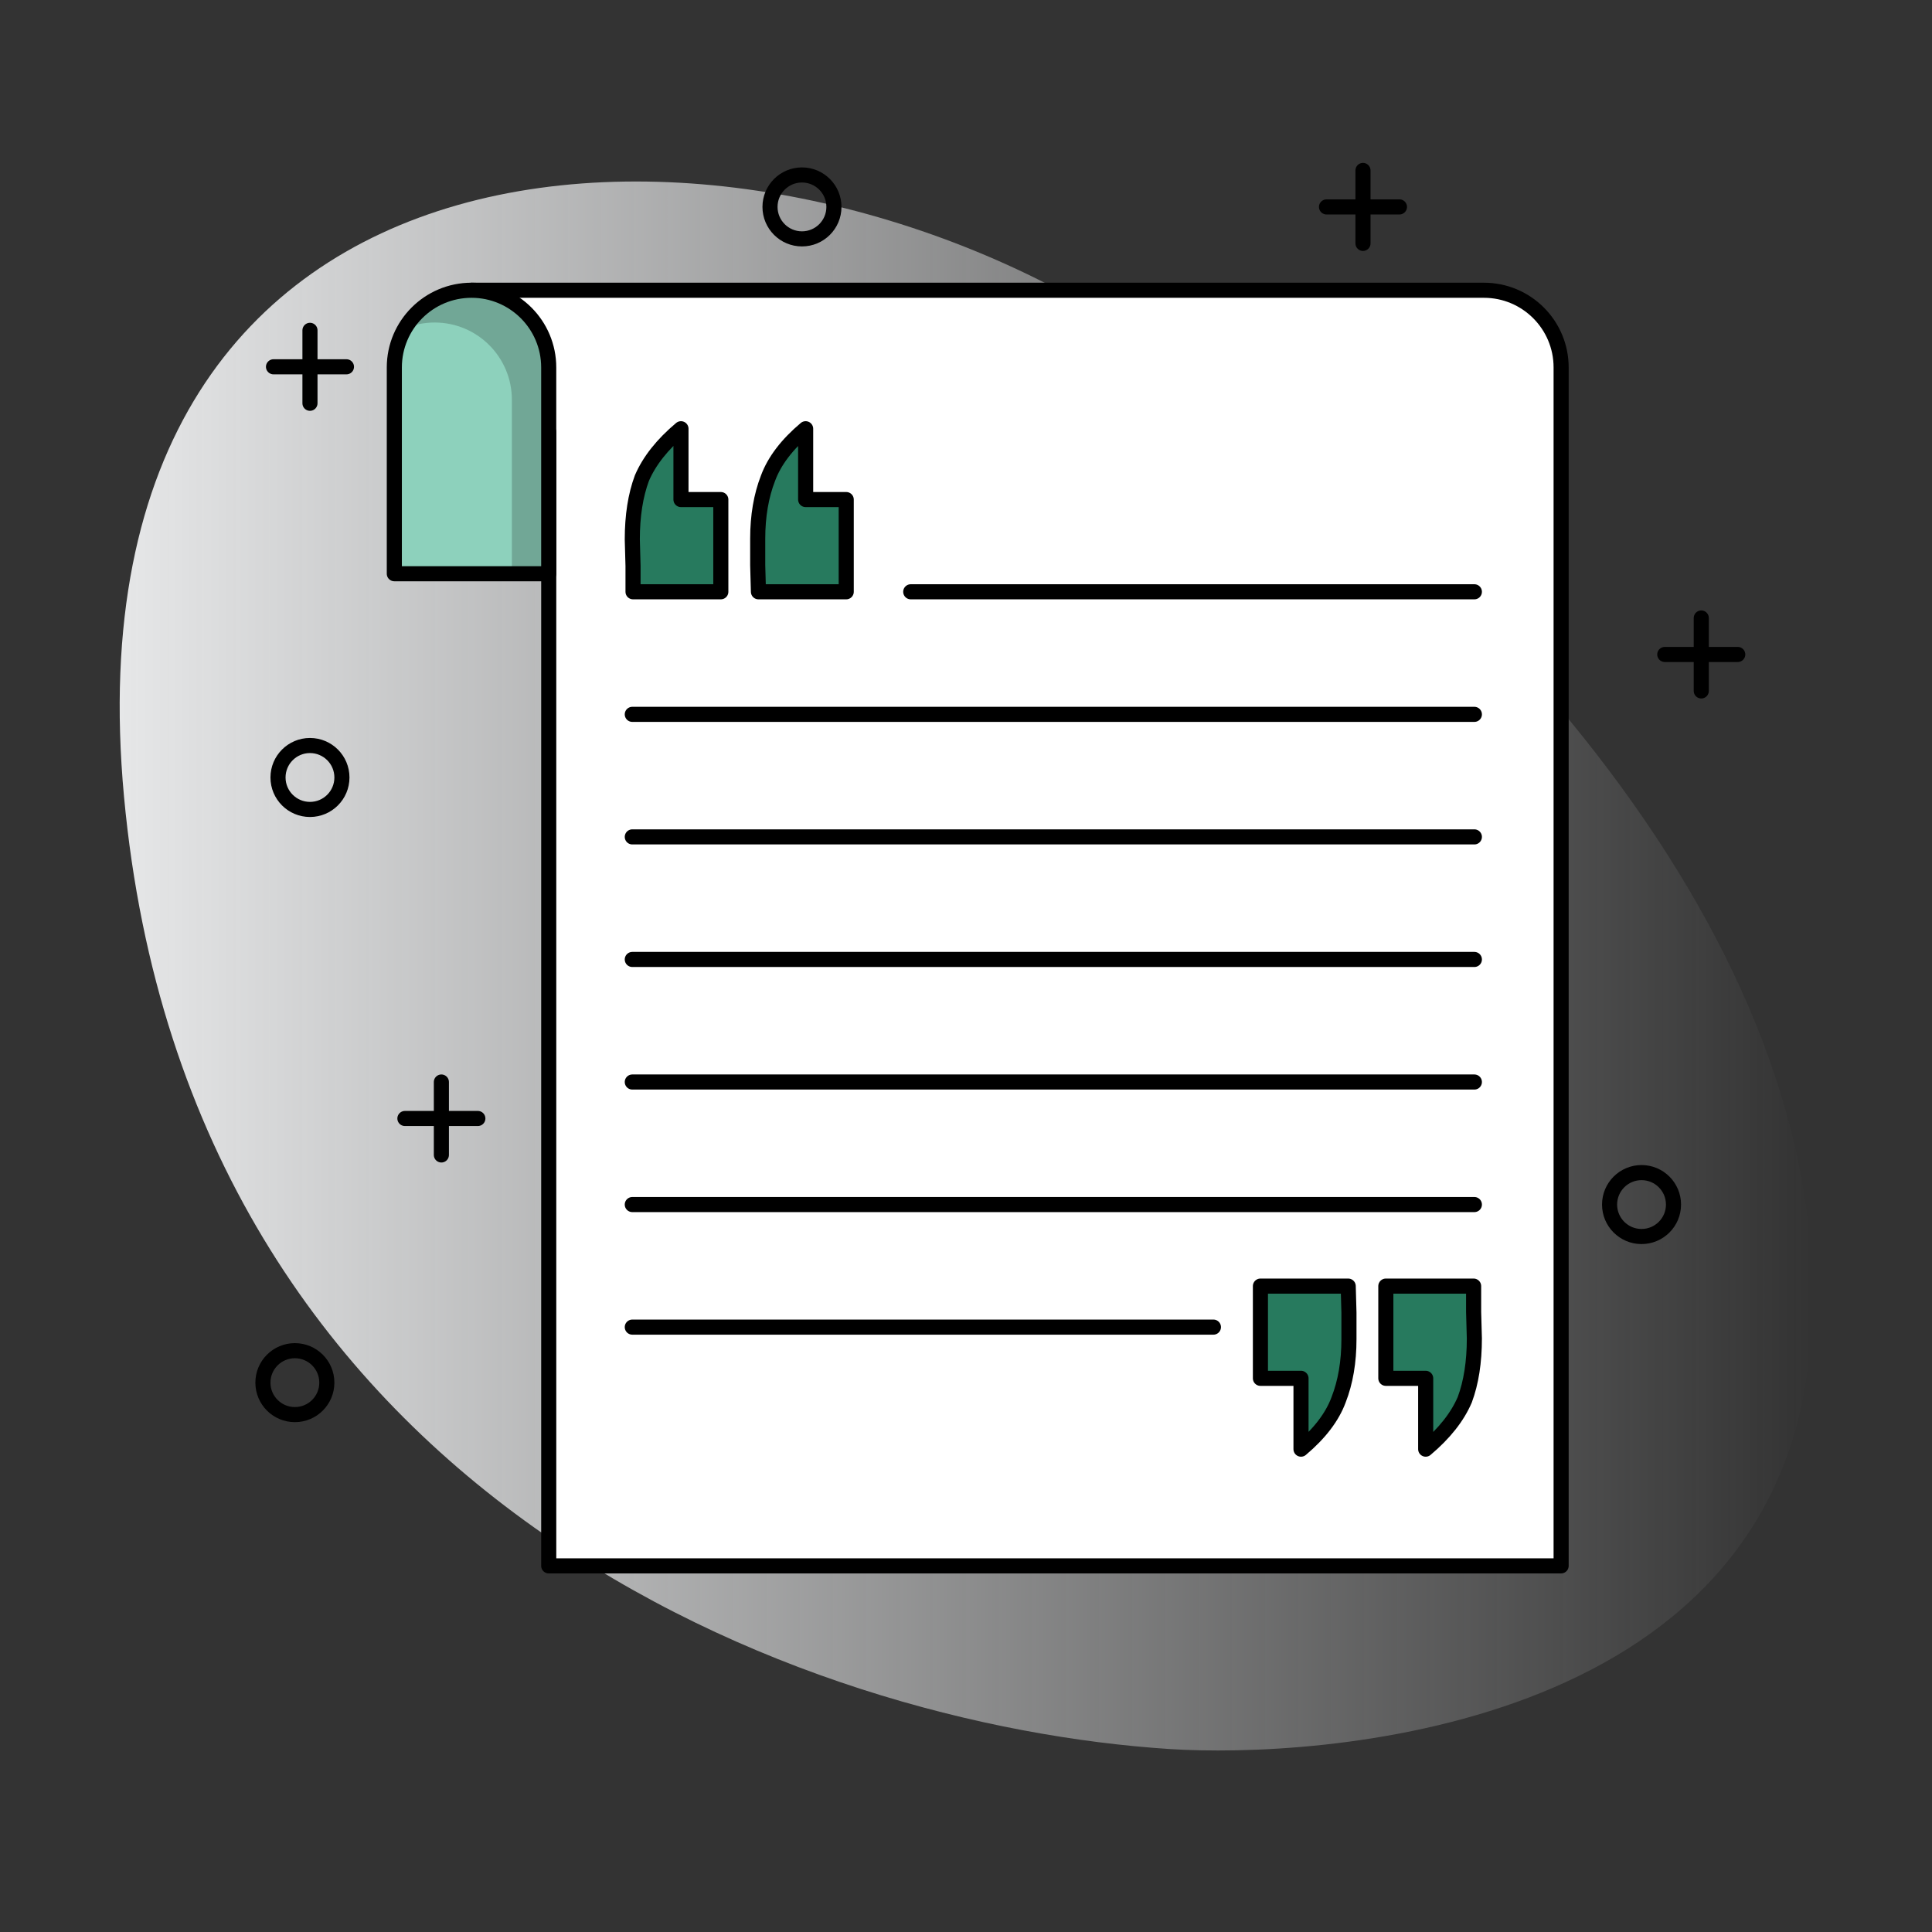
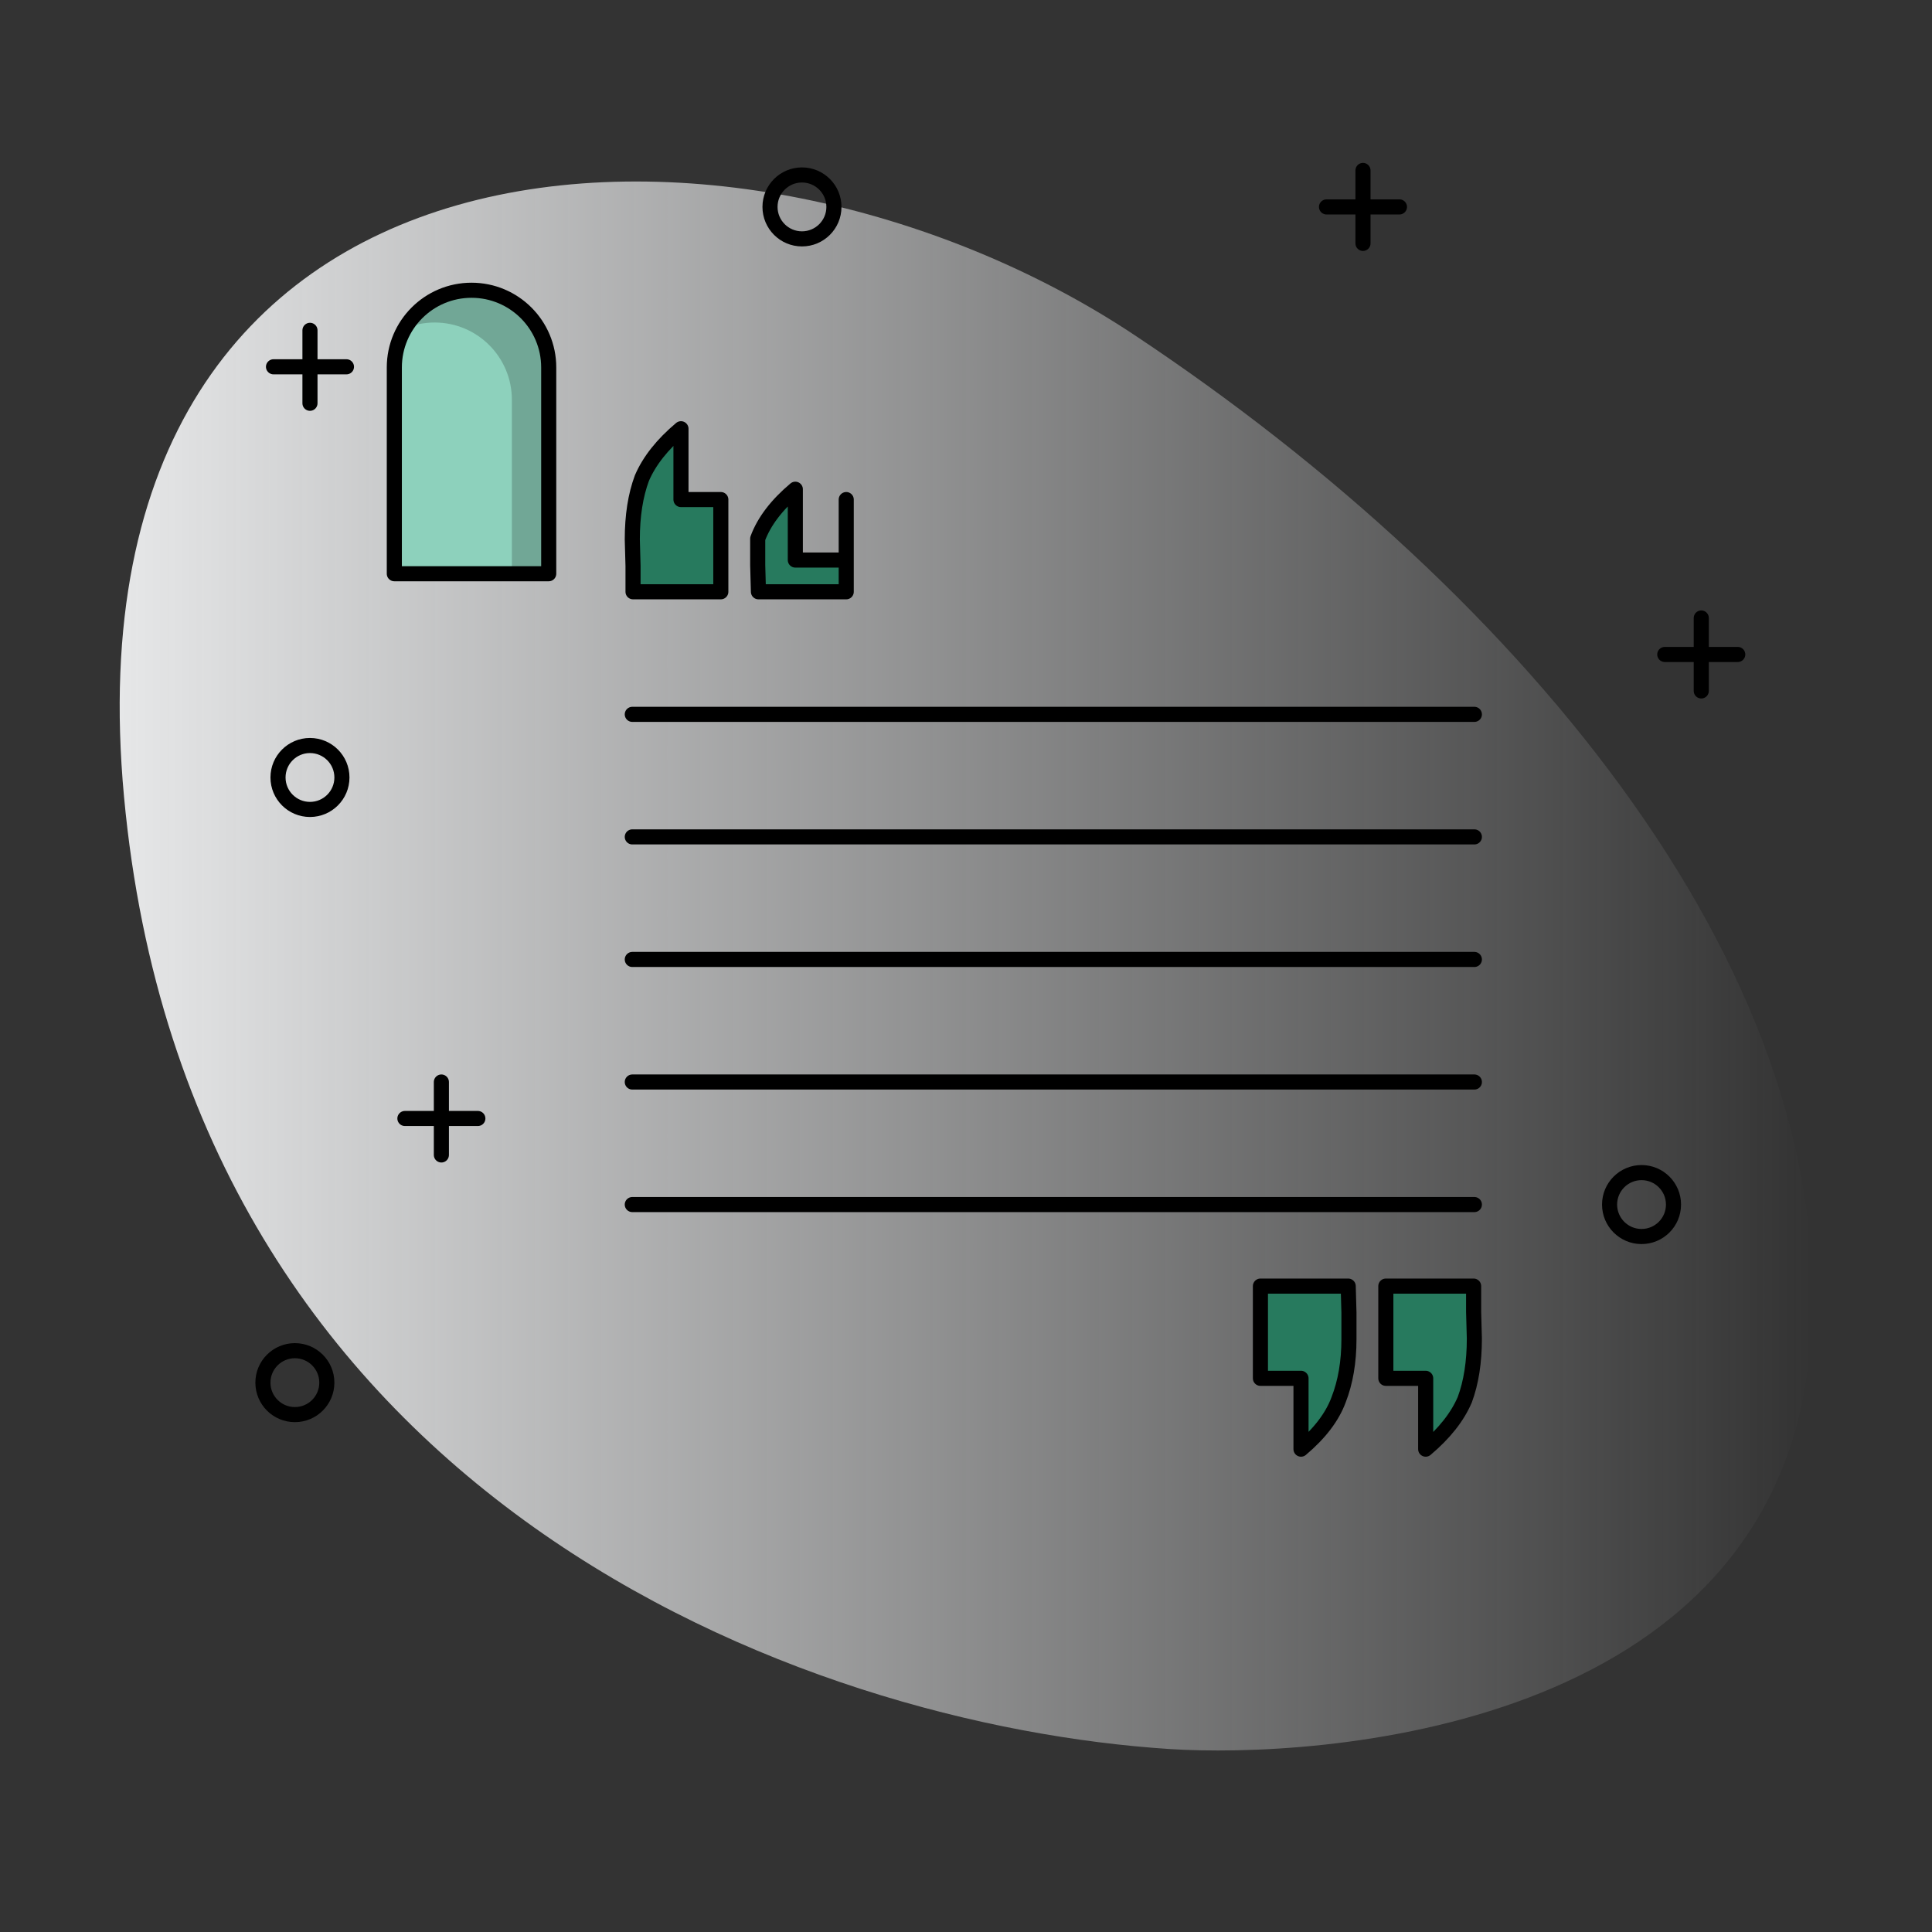
<svg xmlns="http://www.w3.org/2000/svg" xmlns:ns1="http://sodipodi.sourceforge.net/DTD/sodipodi-0.dtd" xmlns:ns2="http://www.inkscape.org/namespaces/inkscape" xmlns:xlink="http://www.w3.org/1999/xlink" version="1.1" id="Layer_1" x="0px" y="0px" viewBox="0 0 1024 1024" style="enable-background:new 0 0 1024 1024;" xml:space="preserve" ns1:docname="cite-anvio.svg" ns2:version="1.1-dev (9017afb, 2021-01-01)">
  <rect x="0" y="0" width="1024" height="1024" fill="#333333" stroke="none" />
  <defs id="defs944">
    <linearGradient ns2:collect="always" id="linearGradient950">
      <stop style="stop-color:#e6e7e8;stop-opacity:1;" offset="0" id="stop946" />
      <stop style="stop-color:#e6e7e8;stop-opacity:0;" offset="1" id="stop948" />
    </linearGradient>
    <linearGradient ns2:collect="always" xlink:href="#linearGradient950" id="linearGradient952" x1="63.436" y1="511.999" x2="960.563" y2="511.999" gradientUnits="userSpaceOnUse" />
  </defs>
  <ns1:namedview id="namedview942" pagecolor="#ffffff" bordercolor="#666666" borderopacity="1.0" objecttolerance="10.0" gridtolerance="10.0" guidetolerance="10.0" ns2:pageshadow="2" ns2:pageopacity="0.0" ns2:pagecheckerboard="0" showgrid="false" ns2:zoom="0.23046875" ns2:cx="512" ns2:cy="512" ns2:window-width="1003" ns2:window-height="480" ns2:window-x="0" ns2:window-y="25" ns2:window-maximized="0" ns2:current-layer="Layer_1" />
  <style type="text/css" id="style871">
	.st0{fill:#E6E7E8;}
	.st1{fill:none;stroke:#000000;stroke-width:8;stroke-linecap:round;stroke-linejoin:round;stroke-miterlimit:10;}
	.st2{fill:#FFFFFF;stroke:#000000;stroke-width:8;stroke-linecap:round;stroke-linejoin:round;stroke-miterlimit:10;}
	.st3{fill:#277A5E;stroke:#000000;stroke-width:8;stroke-linecap:round;stroke-linejoin:round;stroke-miterlimit:10;}
	.st4{fill:#8DD1BC;stroke:#000000;stroke-width:8;stroke-linecap:round;stroke-linejoin:round;stroke-miterlimit:10;}
	.st5{opacity:0.2;}
</style>
  <path class="st0" d="M620.19,927.04C425.5,914.54,100.2,794.17,65.73,422.25S393.38,39.62,600.91,177.33  s379.06,344.24,357.88,542.74C937.61,918.57,696.24,931.93,620.19,927.04z" id="path873" style="fill-opacity:1;fill:url(#linearGradient952)" />
  <g id="g879">
    <line class="st1" x1="233.94" y1="573.49" x2="233.94" y2="612.15" id="line875" />
    <line class="st1" x1="253.27" y1="592.82" x2="214.61" y2="592.82" id="line877" />
  </g>
  <g id="g885">
    <line class="st1" x1="164.29" y1="175.08" x2="164.29" y2="213.74" id="line881" />
    <line class="st1" x1="183.63" y1="194.41" x2="144.96" y2="194.41" id="line883" />
  </g>
  <g id="g891">
    <line class="st1" x1="901.71" y1="327.55" x2="901.71" y2="366.21" id="line887" />
    <line class="st1" x1="921.04" y1="346.88" x2="882.37" y2="346.88" id="line889" />
  </g>
  <g id="g897">
    <line class="st1" x1="722.41" y1="90.34" x2="722.41" y2="129" id="line893" />
    <line class="st1" x1="741.74" y1="109.67" x2="703.08" y2="109.67" id="line895" />
  </g>
  <circle class="st1" cx="870.05" cy="638.44" r="16.94" id="circle899" />
  <circle class="st1" cx="425.06" cy="109.67" r="16.94" id="circle901" />
  <g id="g935">
-     <path class="st2" d="M786.51,153.84H437.1H331.75h-81.83v75.12h40.92v600.98h536.59V194.75   C827.43,172.16,809.11,153.84,786.51,153.84z" id="path903" />
    <g id="g915">
      <g id="g913">
        <g id="g907">
-           <path class="st3" d="M382.05,264.78v48.88h-46.53v-13.69l-0.39-14.08c0-12.51,1.69-23.33,5.08-32.45      c3.91-9.13,10.81-17.86,20.72-26.2v37.54H382.05z M448.52,264.78v48.88h-46.53l-0.39-14.08v-14.08      c0-11.99,1.82-22.68,5.47-32.06c3.38-9.13,10.03-17.86,19.94-26.2v37.54H448.52z" id="path905" />
+           <path class="st3" d="M382.05,264.78v48.88h-46.53v-13.69l-0.39-14.08c0-12.51,1.69-23.33,5.08-32.45      c3.91-9.13,10.81-17.86,20.72-26.2v37.54H382.05z M448.52,264.78v48.88h-46.53l-0.39-14.08v-14.08      c3.38-9.13,10.03-17.86,19.94-26.2v37.54H448.52z" id="path905" />
        </g>
        <g id="g911">
          <path class="st3" d="M734.52,730.54v-48.88h46.53v13.69l0.39,14.08c0,12.51-1.69,23.33-5.08,32.45      c-3.91,9.13-10.81,17.86-20.72,26.2v-37.54H734.52z M668.05,730.54v-48.88h46.53l0.39,14.08v14.08      c0,11.99-1.82,22.68-5.47,32.06c-3.38,9.13-10.03,17.86-19.94,26.2v-37.54H668.05z" id="path909" />
        </g>
      </g>
    </g>
    <path class="st4" d="M249.92,153.84L249.92,153.84c-22.6,0-40.92,18.32-40.92,40.92v109.33h81.83V194.75   C290.83,172.16,272.51,153.84,249.92,153.84z" id="path917" />
    <path class="st5" d="M249.92,153.84L249.92,153.84c-15.06,0-28.21,8.14-35.31,20.25c4.85-2.03,10.18-3.15,15.77-3.15h0   c22.6,0,40.92,18.32,40.92,40.92v92.23h19.54V194.75C290.83,172.16,272.51,153.84,249.92,153.84z" id="path919" />
-     <line class="st1" x1="482.71" y1="313.66" x2="781.45" y2="313.66" id="line921" />
    <line class="st1" x1="335.13" y1="378.62" x2="781.45" y2="378.62" id="line923" />
    <line class="st1" x1="335.13" y1="443.57" x2="781.45" y2="443.57" id="line925" />
    <line class="st1" x1="335.13" y1="508.53" x2="781.45" y2="508.53" id="line927" />
    <line class="st1" x1="335.13" y1="573.49" x2="781.45" y2="573.49" id="line929" />
    <line class="st1" x1="335.13" y1="638.44" x2="781.45" y2="638.44" id="line931" />
-     <line class="st1" x1="335.13" y1="703.4" x2="643.14" y2="703.4" id="line933" />
  </g>
  <circle class="st1" cx="164.29" cy="412.08" r="16.94" id="circle937" />
  <circle class="st1" cx="156.29" cy="732.83" r="16.94" id="circle939" />
</svg>